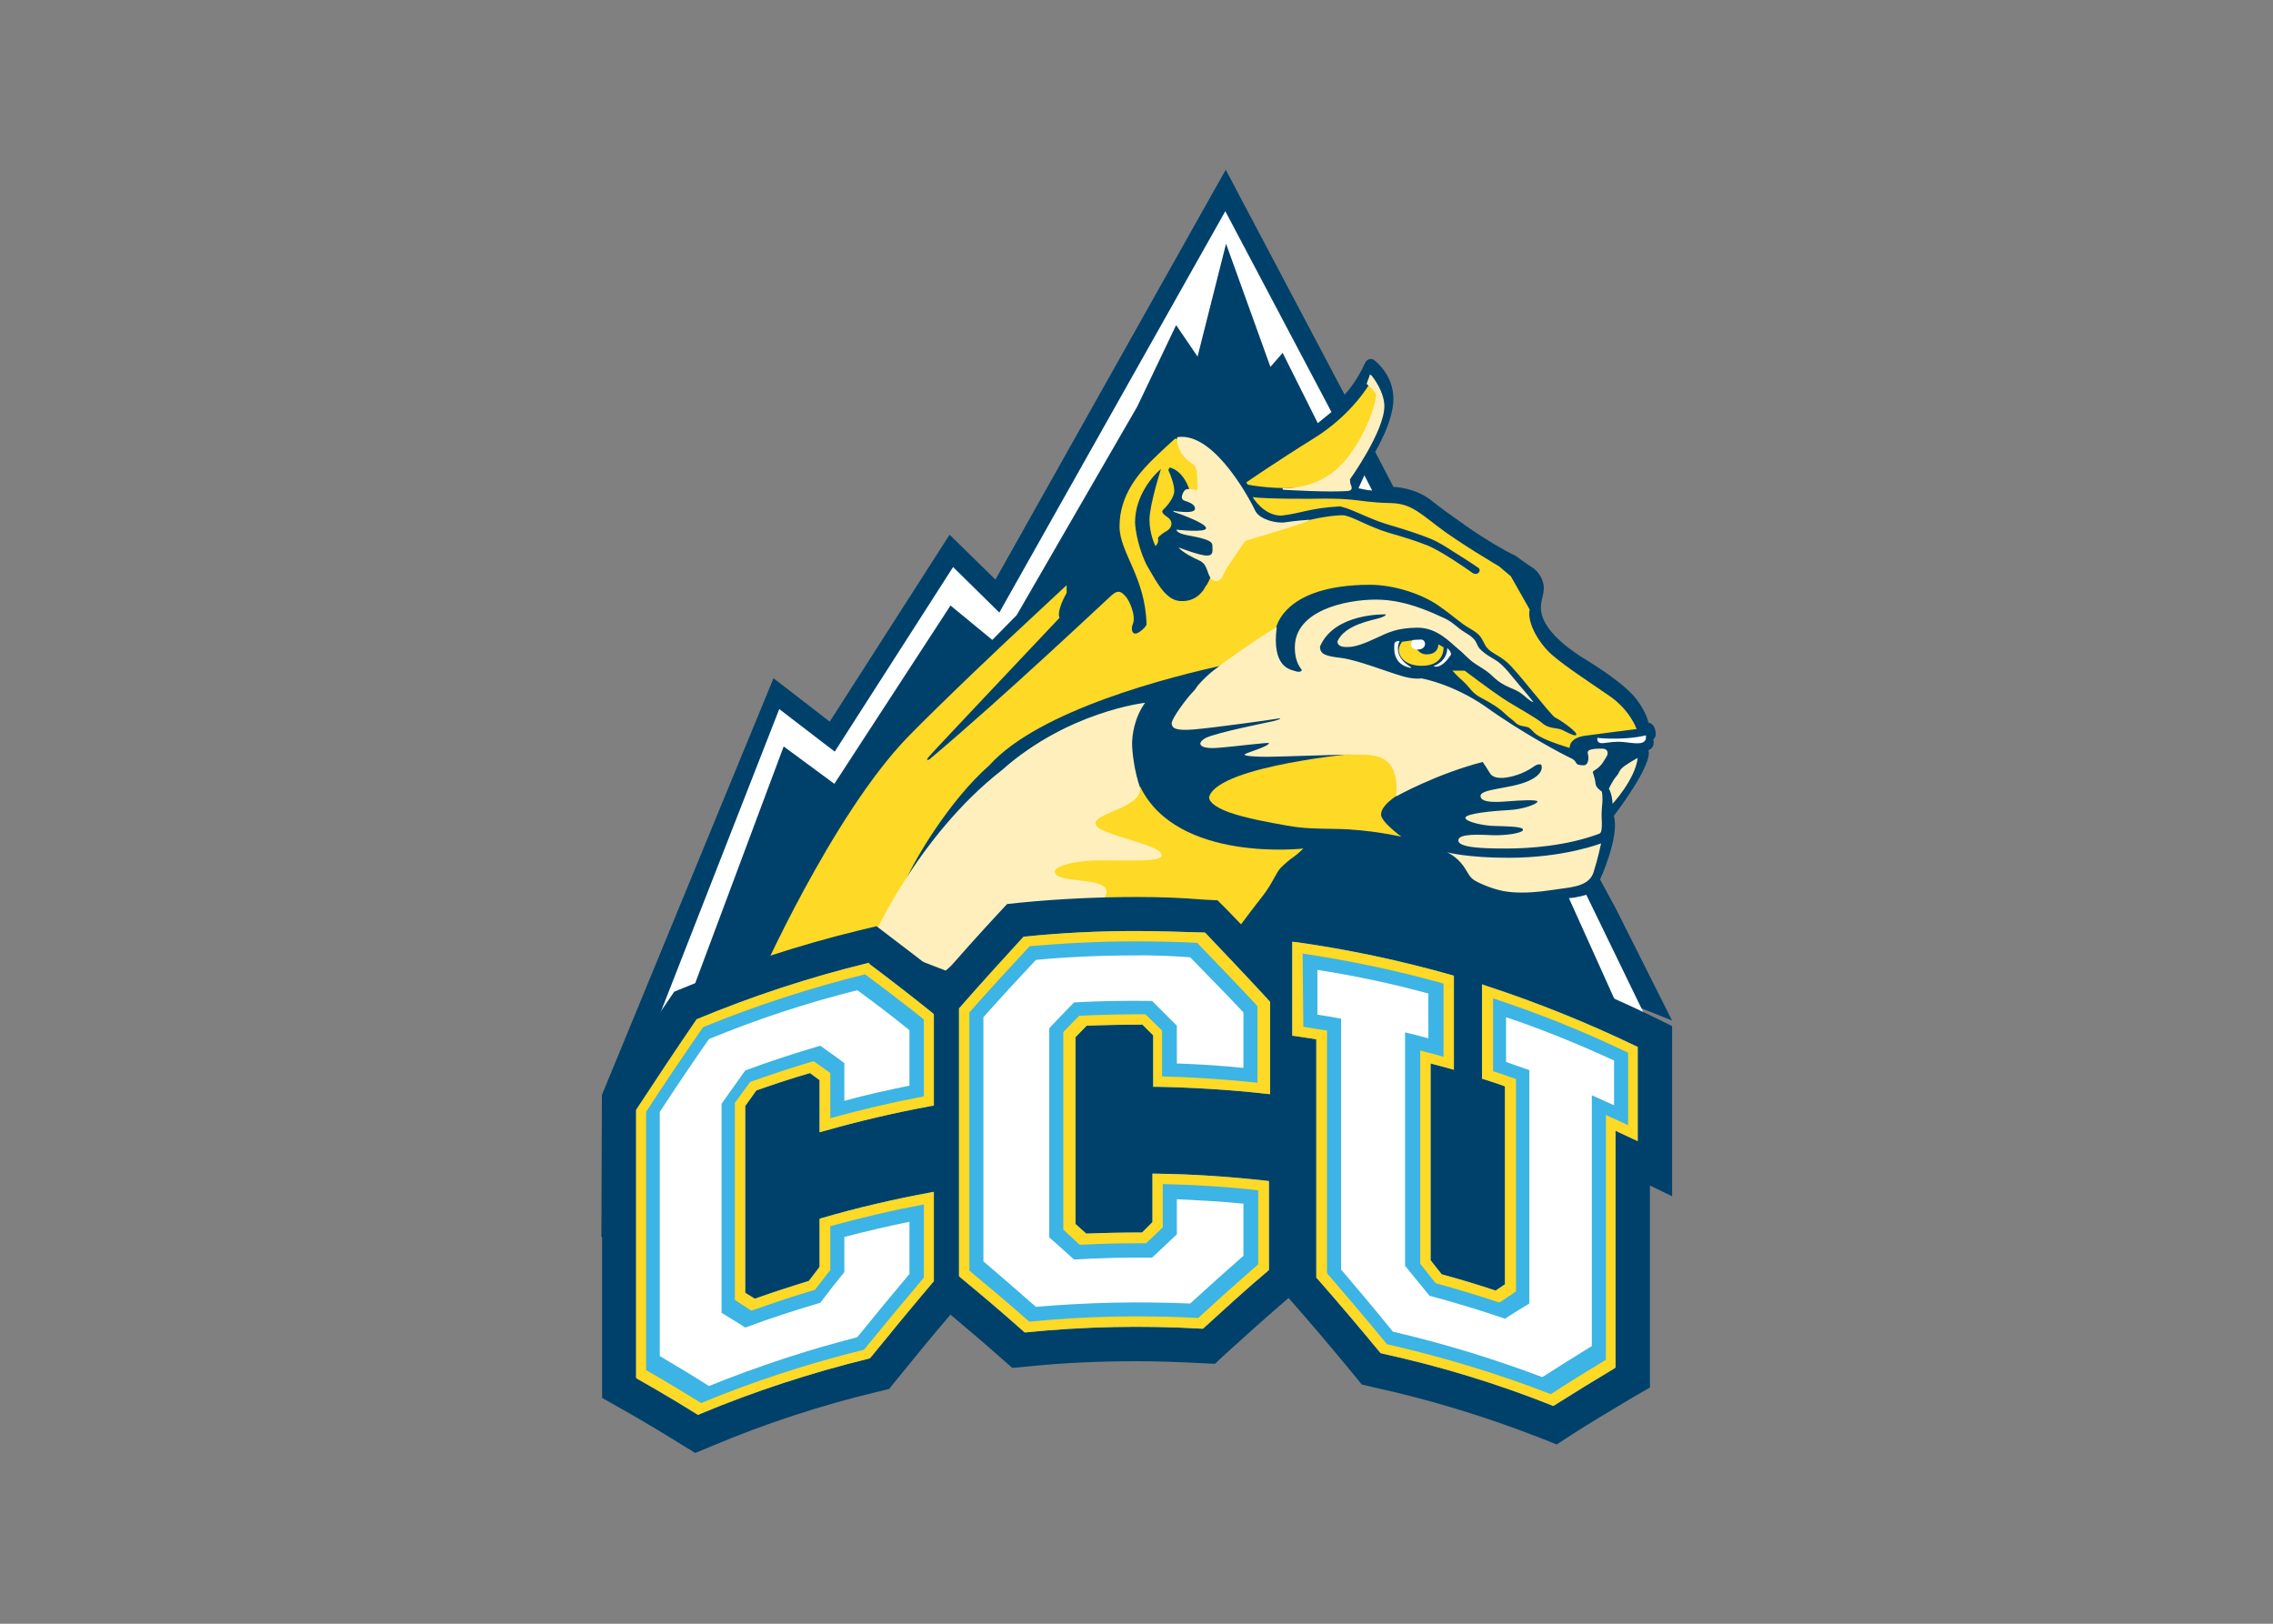
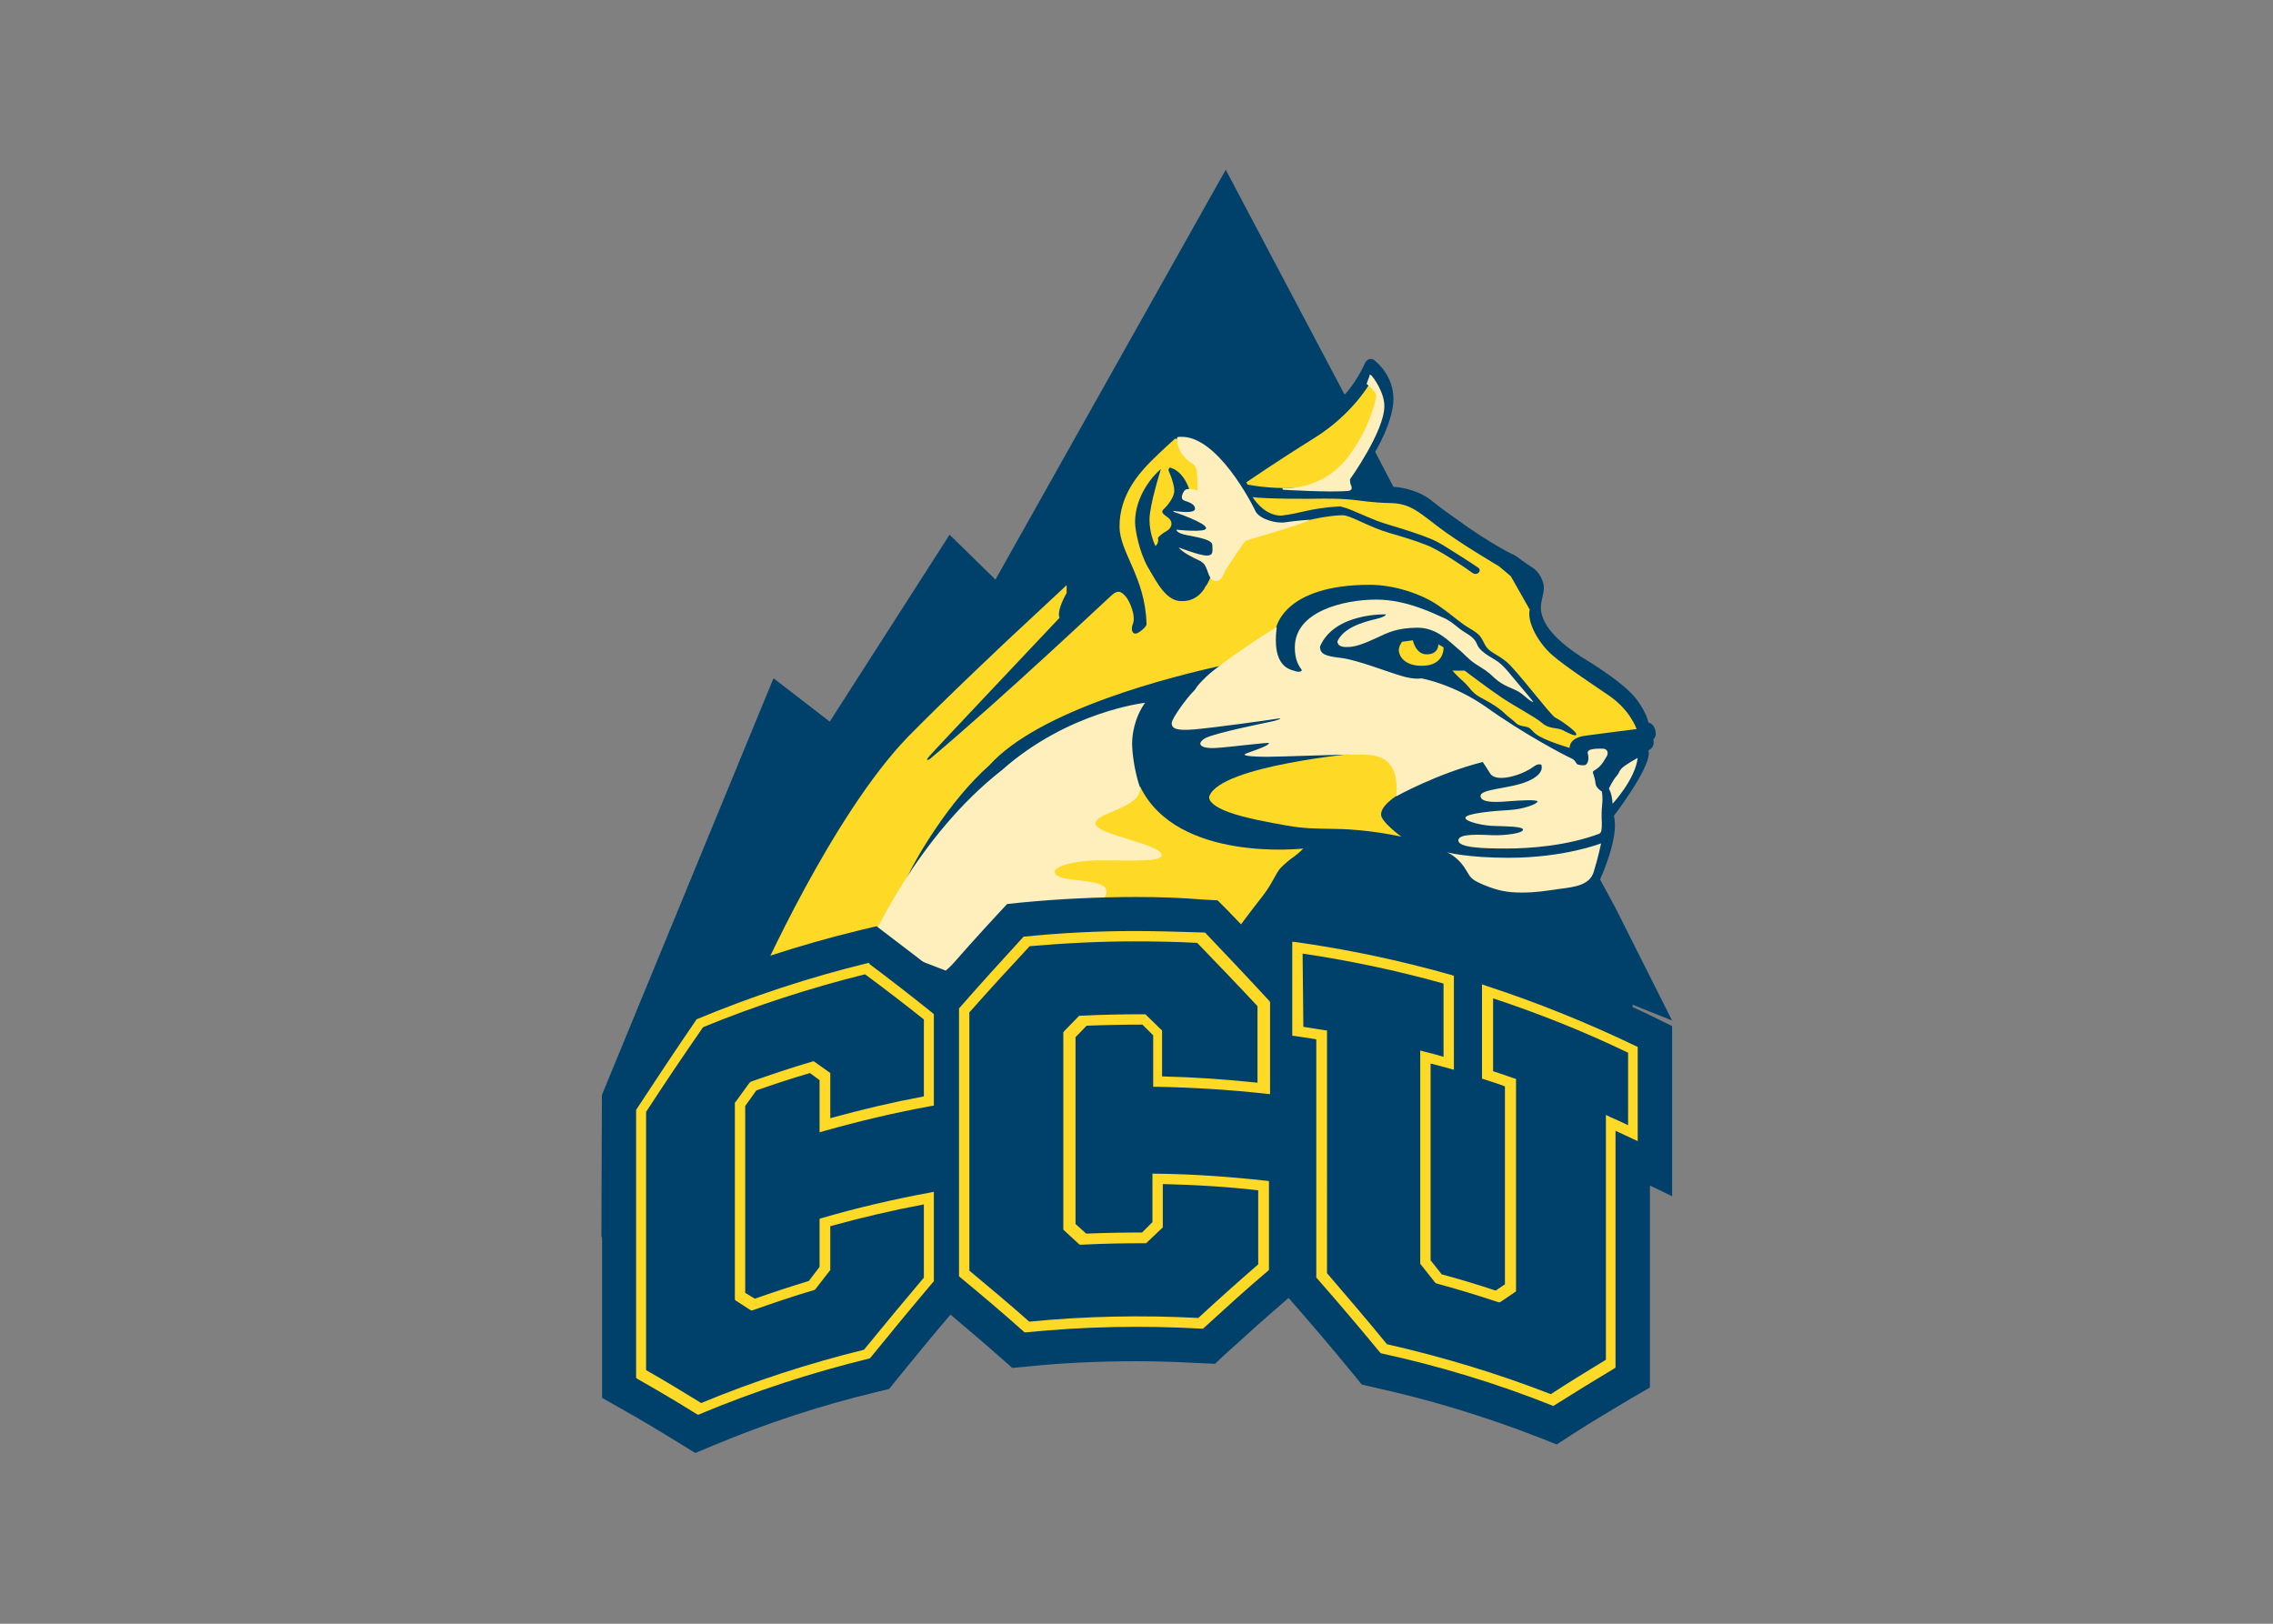
<svg xmlns="http://www.w3.org/2000/svg" version="1.1" id="katman_1" x="0px" y="0px" viewBox="0 0 560 400" style="enable-background:new 0 0 560 400;" xml:space="preserve">
  <rect x="0" y="0" width="560" height="400" fill="#808080" stroke="none" />
  <style type="text/css">
	.st0{fill:#00416B;}
	.st1{fill:#FED925;}
	.st2{fill:#FFFFFF;}
	.st3{fill:#FFEFBD;}
	.st4{fill:#3CB4E5;}
</style>
  <g transform="matrix(1.215 0 0 -1.215 -194.463 664.5)">
    <path class="st0" d="M487.7,362.7l-3.2,5.9c0,0,4,8.6,2.8,12.9c0,0,8,10.4,7,13.3c0,0,1.4,0.4,1,2.2c0,0,0.5,0.4,0.5,1.1   c-0.1,2.2-1.5,2.3-1.5,2.3s-0.2,1.7-2.3,4.6c-2.4,3.2-8.3,6.9-11.4,8.8c-3.1,2-8.1,5.8-8.1,9.9c0,1.5,0.6,2.7,0.6,4   c0,1.3-0.8,3.2-2.4,4.2c-1.6,1-2.4,1.7-2.6,1.8c-0.2,0.2-1.1,0.8-1.5,0.9c-0.5,0.2-4.9,2.6-9.3,5.7c-4.4,3.1-4.5,3.2-6.7,4.9   c-3.4,2.9-8,3-8,3l-3.7,7.1c0,0,3.7,6.1,3.7,10.7c0,4.8-3.4,7.5-3.9,7.9c-0.5,0.4-1.4,0.3-1.8-0.5c-1.9-4.2-4.2-6.5-4.2-6.5   l-24.1,45.6l-46.7-83.1l-9.3,9.1l-24.3-37.9l-11.4,8.8l-34.8-84.5l-0.1-28.7l14.9-12.6h40.8l15.2,12.6l13.3-11.7h40l14.4,12.5h3   l14.1-12.3h38.9l14.5,12.3l0,46.2l8-3.2L487.7,362.7z" />
    <g transform="matrix(.75 0 0 -.75 306.738 481.97)">
      <path class="st1" d="M174.8,17c0,0-4.7,8.4-15,14.8c-10.3,6.4-18.4,12-18.4,12l0.3,0.6c0,0,5.6,1.2,12.5,0.9    c6.9-0.3,9.9-2.3,12.7-4.8c2.7-2.5,8-11.3,8-11.3l2.2-9.1L174.8,17z M122.1,32c0,0-3.6,3.2-6.7,6.3c-3,3.1-8.3,8.9-8.3,17.4    c0,7.1,7,13.7,7.3,26.5c0,0.6-2.1,2.5-3,2.5c-1,0-1.2-1.4-0.7-2.6c0.9-2.2-0.9-6.3-1.9-7.4c-1-1.1-1.9-2.1-3.8-0.4    c-1.9,1.7-29.2,27.5-49.3,44.4c-1,0.4-0.7-0.1,0.1-1c0.7-0.9,35.1-37.3,35.1-37.3s-1.1-1.3,1.9-6.7v-2.1c0,0-8.6,8-11.7,10.9    C78,85.3,59.6,102.7,50,112.5c-20.7,21.3-40.7,66.6-40.7,66.6L39.9,168c0,0,8.7-15.1,10.4-18.7c1.7-3.6,10.5-19.2,21.6-29    c13.5-15,49.3-24.1,64.4-27.3c5.6-2.3,13.1-9.7,13.1-9.7s1.8-11.8,25.4-11.8c6.4,0,13.9,2.4,18.5,5.6c4.6,3.2,5.6,4.5,8.5,6.2    c2.9,1.7,3,2.3,4.1,4.4c1.1,2.1,3,2.3,5.8,4.6c2.8,2.3,11.8,14.3,13.2,15.1c1.5,0.7,6,3.9,5.7,4.6c-0.2,0.7-2.6-0.7-3.9-1.3    c-1.3-0.6-3.5-0.2-5.3-1.8c-1.8-1.6-7.2-4.4-10.8-6.8c-3.6-2.4-10.2-7.4-10.2-7.4h-3.3c0,0,1.4,1.6,2.6,2.6c1.1,1,1.7,1.7,2.6,2.8    c1,1,1.3,1.3,3.4,2.4c2,1.1,3.8,2.1,5.9,4.1c0.7,0.7,1.7,1.3,2.6,2.2c0.9,1,2.7,0.9,3.5,1.3c0.8,0.4,1.4,1.6,3,2.4    c2.6,1.5,8.1,3.1,8.1,3.1s-0.3-2.7,4.2-3.3c4.4-0.6,13.9-1.8,13.9-1.8s-1.7-5.1-7.4-9c-5.7-3.9-11.8-7.9-15.4-11    c-3.6-3.1-6.9-8.8-6.1-12.3l-5.1-9l-3.2-2.7c0,0-10.9-6.4-16.6-10.8c-5.7-4.4-7.8-6.2-12.9-6.3s-8-0.7-10.3-0.9    c-2.2-0.2-3.8-0.3-7.5-0.3c-3.7,0.1-16.1,0.1-19.3-0.4c0,0,2.9,5,7.7,5c5.5-0.6,7.5-2,15.9-2.5c0,0,0.1,0,1.8,0.5    c1.7,0.6,4.7,2,7.7,3.2c3,1.2,6.1,1.9,10.2,3.3c4.1,1.4,5.9,2.1,8.2,3.5c2.3,1.4,7.8,4.9,9.5,6.1c1,0.7-0.2,2.4-1.7,1.3    c-1.5-1.1-8.6-6-12.2-7.4c-3.6-1.4-6-2.1-10.1-3.3c-5.6-1.6-10.5-4.8-12.7-4.8s-6.7,0.6-10.9,1.8c-4.2,1.3-16.1,4.8-16.1,4.8    l-8.7,10.1c0,0-0.7,1.9-1.4,2.6c-0.1,0.4-2,3.9-6.1,3.9c-4.4,0.3-6.9-4.9-9.4-9.1c-2.4-4.2-3.5-10.2-3.5-12.2    c0-7.2,4.9-12.7,7-14.4c0,0-3.1,9.7-3.1,13.7c0,4,1.6,7.1,1.6,7.1s1-0.6,0.7-2.2c0,0,0.6-0.9,2.3-1.8c1.7-1,1.7-2.7,0.5-3.6    c-1.2-0.9-2.2-1.5-1.3-2.3c0.9-0.8,2.9-3.2,2.9-5c0-2.2-1.6-5.6-1.6-5.6l0.3-0.7c0,0,3.5,0.4,5.4,6l2.4,0.5l0.5-7.8l-4.8-6.3    L122.1,32z M186.4,86.5l-2.9,0.4c0,0-0.9,1.1-0.9,2.3c0,1.2,1.2,4.2,6.2,4.2c6.3,0,5.9-5,5.9-5l-1.4-0.8c0,0,0.1,2.7-3.1,2.7    C187.2,90.4,186.4,86.5,186.4,86.5L186.4,86.5z M171.9,117c0,0-37.3,3.3-40.5,11.6c-0.4,1.1,0.9,2.8,5.3,4.4    c4.4,1.6,11.2,2.8,15.7,3.6c4.5,0.8,7.4,0.8,13.2,0.9c9,0.1,17.7,2.1,17.7,2.1s-5.5-4-5.5-6c0-3,5.9-6.1,5.9-6.1l-2.5-9.7    L171.9,117z M112.7,126.1L94,135.8l-7.6,11.5l13.5,12.1h32.8l6.2,5.3c0,0,4.3-5.8,7-9.2c2.6-3.4,3.5-6.1,4.7-7.4    c1.3-1.3,2.6-2.4,3.8-3.2c1.2-0.9,2.4-2.1,2.4-2.1S122.7,146.7,112.7,126.1L112.7,126.1z" />
-       <path class="st2" d="M135.7-29.5L74.6,79L62.1,66.7l-32,49.9l-15-11.5l-36.5,93.3h6.6l31.1-83.2l13.7,10.1l31.4-48.2l11.3,9.3    l6.6-6.7l32.6-56.4l10.5-22l5.8,8.5l7.7-30.5l12,33.3l3.3-3.8l9.5,19l3.7-3L135.7-29.5L135.7-29.5z M173.3,41.9l-1.6,3.5    c0,0,2.5,0.6,3.7,0.6L173.3,41.9z M186.6,86.4c-0.5,0-0.7,1.1-0.7,1.5c0,0.4,0.6,1.1,1.9,1.1c1.3,0,1.9-0.8,1.9-1.5    c0-0.6-0.4-1.2-1.1-1.2L186.6,86.4z M182.8,86.7c0,0-1.4-0.1-1.4,0.9c0,0.9-0.7,5.5,4.6,6.4l-0.2-0.3    C185.8,93.6,180.9,91.3,182.8,86.7z M195.7,88.6c0,0,0.3,3.3-3.7,4.9c0,0,2,1.1,4.7-3.1C196.9,89.6,195.7,88.6,195.7,88.6z     M249.4,112.2c0,0-4.9,1.4-13.1,0.7c0,0-0.4,1.6,1.6,1.4c2-0.2,2.9-0.5,5.4-0.3C245.9,114.2,249.9,115.3,249.4,112.2z     M233.3,155.3c0,0-2.5,0.8-4.7,0.9l15.6,34.6l7.5,2.4L233.3,155.3L233.3,155.3z" />
      <path class="st3" d="M174.9,14.7c-0.2-0.1-0.2,0.3-0.3,0.6c-0.2,0.4-0.7,1.9-0.7,1.9s2.7,2.2,2.6,3.2c-0.1,1-1.6,8.4-7.3,16.1    c-7.3,10-18.1,8.8-18.1,8.8l0.2,0.5c0,0,12.8,0.8,17.8,0.3c1.3-0.3,0.6-1.4,0.4-2c-0.1-0.6-0.1-1.1-0.1-1.1s9.3-13,9.3-19.8    c0-3.8-3-7.8-3.5-8.3C175.1,14.8,175,14.8,174.9,14.7L174.9,14.7z M123.7,31.5c-0.3,0-0.6,0-1,0.1c0,0-0.6,4.4,4.3,7.3    c0.7,0.6,0.9,1.3,1,2c0.1,0.7,0.2,5.1,0.2,5.1s-1.3-0.4-2.2-0.4c-0.9,0-1.3,0.2-1.7,1s-0.7,1.9,0.5,2.2c1.2,0.4,2.8,1,2.7,2.2    c-0.1,1.5-5.9,0.5-5.9,0.5l0.2,0.3c0,0,8.7,2.9,8.7,4.4c0,1.3-8,0.4-8,0.4s-0.2,0.9,2.9,1.5c3.1,0.6,6.8,1.2,6.8,2.7    c0,1.5,0.4,2.8-1.5,2.8c-2,0-7.6-2.2-7.6-2.2s0.6,1.3,5.9,3.7c1.2,0.8,1.3,1.3,1.7,2.2c0.4,0.9,0.8,3.2,2.5,3.2    c1.8,0,2.3-2.8,2.7-3.2c0.3-0.4,4.9-7.5,5.3-7.7c0.4-0.2,16.1-4.6,17.4-5.7c0,0-4.2,0.3-6.6,0.7c-2.4,0.4-6.8-0.7-8.1-2.9    C142.9,49.5,133.5,31.2,123.7,31.5z M176.5,75.5c-8.6,0-22,3.1-22,12.9c0,1.9,0.3,4.1,1.8,6c0.3,0.4-0.5,0.9-1.8,0.4    c-1.3-0.4-6.3-1.1-4.9-11.8c0.3-0.6-15.4,9.8-19,13.3c-3.6,3.5-2.2,2.7-3.7,4.2c-1.5,1.5-5.8,7.2-5.7,8.5c0.1,1.3,1.1,2,6,1.6    c4.9-0.4,20.2-2.5,23.2-3c0.5,0.1-0.6,0.5-1.9,0.8c-1.3,0.3-15,3-18.1,4.5c-2.7,1.5-1.6,3,2.9,2.7s14.2-1.6,14.2-1.3    c-0.1,1-6.6,2.7-6.6,3.1s2.8,0.6,6.2,0.6c3.4,0,20.8-0.7,24.4-0.6c3.6,0.1,11.5-0.7,10.4,11.3c0,0,10.9-6.1,23.4-9.3    c0,0,1.6,2.4,2,3.1c0.4,0.7,1.5,1.3,3.4,1.2c2-0.1,5.6-1,8.6-3.2c1-0.7,1.8-0.4,1.8-0.4s1.3,2.4-3.6,4.5c-4.8,2.1-12.8,2-12.8,4    c0,2.1,5.4,1.6,7.9,1.4c2.6-0.2,7.5-0.5,7.5,0.1c0,0.6-3.7,2.1-7.7,2.3c-3.9,0.2-11.8,0.9-11.8,2.1c0,1.1,5.2,2.2,8,2.2    c2.8,0.1,7.6,0.1,7.6,1c0,1-5,1.6-8.1,1.5c-3.1-0.1-9.4-0.6-9.4,1.4s6.8,2.2,13,2.2c6.2,0,16.3-0.7,25.1-4c0.6-0.3,0.7-1,0.7-2.9    c-0.1-1.9-0.1-3.2,0.1-5.1c0.2-1.9-0.1-3.4-0.1-3.4s-1.6-1-1.7-2.1c-0.2-2.1-0.9-3-0.7-3.3s1-0.6,1.7-1.3c0.8-0.7,1.4-1.8,2-2.8    c0.6-1,0.2-2.1-1.1-2.1c-1.3,0-4.4-0.1-4,1.3c0.4,1.4,0.1,3.2-1.1,3.2c-2.9,0-1.4-1-3.4-1.9c-2-0.9-13.2-6.8-23.2-14    c-9-6.2-17.3-7.6-17.3-7.6s-2,0.4-5.5-0.7c-3.5-1-11.6-4.2-16-4.8c-4.4-0.5-5.9-1-5.9-3.1c3.9-9.2,17.8-8.7,17.8-8.7    s0.2,0.4-1.7,1c-1.9,0.6-9.3,1.7-11.4,6.3c0.1,1.5,1.7,1.6,3.3,1.5c1.6-0.1,3.8-0.8,7.2-2.4c3.4-1.6,5.6-2.7,11-2.8    c5.4-0.1,8.9,3.9,11.1,5.7c2.2,1.8,2.6,2.7,4.9,4.2c2.3,1.5,2.8,1.6,5.1,3.8c2.3,2.1,4.9,2.7,6.4,3.6c1.5,0.9,3.2,2.8,4,2.8    c0,0-0.8-1.1-3.4-4.1c-2.6-3-4.6-6-7.1-7.4c-2.5-1.4-4.1-2.7-4.6-3.8c-0.5-1.1-0.7-1.9-3.2-3.4c-2.5-1.5-2.7-2.3-5.4-3.8    C192.9,79.7,185.1,75.5,176.5,75.5L176.5,75.5z M114,103.4c0,0-20.8,2.3-38.7,18.2c-23.1,18-35.4,46.4-35.4,46.4l20.2,7.8    l19.1-16.4h20.4c0,0,4-2.8,4-4.9c0-4.3-14-2-14-5.5c0-1.3,4.9-3,12.5-3c7.6,0,16.4,0.5,16.4-1.4c0-3.1-17.9-5.5-17.9-8.6    c0-2.9,12.1-4.1,12.1-9.5c-1.7-4.9-2.2-10-2.2-12.1C110.5,112.4,111,107.6,114,103.4L114,103.4z M247.2,118.3c0,0-3.7,2-4.5,3    c-0.8,1-0.4,1-1.3,2s-2,3.3-2,3.3s0.9,1.4,1,4.1C240.5,130.6,246.5,124.1,247.2,118.3L247.2,118.3z M237.3,141.4    c0,0-9.9,3.9-25,3.9c-11.3,0-16.7-1.5-16.7-1.5s2.6,1,4.6,3.9c2,3,1.4,3.2,5.3,4.9c3.9,1.6,6.4,2.1,10.4,2.1c4,0,6.6-0.5,10.3-1    c3.7-0.5,8-0.9,9.1-4.6C236.5,145.3,237.3,141.4,237.3,141.4L237.3,141.4z" />
      <path class="st0" d="M111.8,155.9c-10.4,0-21,0.5-31.3,1.5l-3.8,0.4l-2.6,2.8C69,166.1,64,171.7,59,177.4    c-4.6-3.7-9.3-7.3-13.8-10.7l-3.8-2.9l-4.6,1.1c-16.1,3.9-32,9.1-47.4,15.5l-2.7,1.1L-15,184c-5.5,8-10.9,16.1-16.2,24.3l-1.6,2.5    v80.5l5.1,2.9c5.2,2.9,10.5,6.1,15.7,9.3l4.4,2.7l4.8-2c14.3-6,29.2-10.9,44.3-14.5l3.3-0.8l2.1-2.6c4.8-5.9,9.6-11.8,14.5-17.5    c4.5,3.8,9,7.6,13.4,11.5l3.3,2.9l4.4-0.4c9.7-1,19.5-1.4,29.3-1.4c5.6,0,11.2,0.2,16.8,0.5l4.3,0.2l3.1-2.9    c5.5-5,11.1-10,16.8-14.9l0.8,0.9c5.7,6.5,11.3,13.1,16.8,19.8l2.2,2.7l3.4,0.8c15.1,3.3,30.1,7.9,44.5,13.5l4.8,1.9l4.3-2.8    c5.3-3.4,10.7-6.6,15.9-9.7l5-2.9v-54.6l6,2.9v-46l-5.7-2.8c-13.4-6.5-27.5-12.2-41.7-16.7l-2.4-0.8v-0.1l-2.7-0.8l-8.1-2.6v0.3    c-13-3.6-26.4-6.3-39.8-8.2l-11.5-1.6v10.7c-2.7-2.9-5.5-5.8-8.2-8.6l-2.8-2.8l-3.9-0.2C123.8,156.1,117.8,155.9,111.8,155.9    L111.8,155.9z M106.5,199.7v16.6l9.9,0.2c9.6,0.2,19.3,0.8,28.8,1.8l5.8,0.7v5l-3.6-0.4c-10.1-1.1-20.5-1.8-30.7-2l-10.2-0.2v16.1    c-0.8,0-1.7,0-2.5,0.1v-37.8C104.8,199.8,105.7,199.7,106.5,199.7L106.5,199.7z M200.4,213.1l1.8,0.6v36.8    c-0.6-0.2-1.2-0.3-1.8-0.5V213.1z M16.8,215.2v16.5l12.9-3.7c8.1-2.3,16.4-4.3,24.7-5.9v4.7l-0.1,0c-10.1,1.9-20.3,4.3-30.1,7.1    l-7.3,2.1v16c-0.6,0.2-1.1,0.3-1.7,0.5v-36.7C15.7,215.6,16.2,215.4,16.8,215.2L16.8,215.2z" />
-       <path class="st4" d="M111.3,165.1c-10,0-20,0.5-29.8,1.5l-0.3,0l-0.2,0.2c-5.7,6.2-11.5,12.6-17.1,19l-0.2,0.2v72.4l0.3,0.3    c5.7,4.7,11.5,9.6,17.1,14.6l0.3,0.3l0.4,0c15.7-1.6,31.7-1.9,47.5-1l0.4,0l0.3-0.3c5.7-5.2,11.4-10.4,17.2-15.3l0.3-0.3v-24    l-0.8-0.1c-9.9-1.1-19.9-1.8-29.8-1.9l-0.9,0v13.1l-2.8,2.8c-5,0-10.1,0.1-15.1,0.3l-2.9-2.6v-50.5l3-3.1c5-0.2,10.1-0.3,15.1-0.3    l2.9,2.9v13.9l0.9,0c9.9,0.2,19.9,0.8,29.7,1.9l1,0.1v-24.9l-0.2-0.3c-5.7-6.2-11.5-12.3-17.2-18.3l-0.2-0.2l-0.3,0    C123.2,165.3,117.2,165.1,111.3,165.1L111.3,165.1z M153.8,168v25.4l0.8,0.1c1.8,0.3,3.7,0.5,5.7,0.9v64.4l0.2,0.2    c5.7,6.5,11.4,13.2,17,20l0.2,0.2l0.3,0.1c15.6,3.4,31.1,8.1,45.9,14l0.4,0.2l0.4-0.2c5.4-3.4,10.9-6.8,16.1-9.9l0.4-0.3v-64    c1.6,0.7,3.1,1.5,4.7,2.2l1.3,0.6v-25.5l-0.5-0.2c-13.1-6.3-26.7-11.8-40.5-16.3l-1.1-0.4V205l0.6,0.2c1.9,0.6,3.8,1.2,5.6,1.9    v53.5l-2.5,1.7c-4.8-1.6-9.8-3.1-14.6-4.4l-3-3.8v-53.2c1.8,0.5,3.5,0.9,5.2,1.4l1.1,0.3v-25.4l-0.6-0.2    c-13.7-3.9-27.9-6.9-42-8.9L153.8,168L153.8,168z M39.3,173.7l-0.4,0.1c-15.6,3.8-31.1,8.9-46,15.1l-0.2,0.1l-0.1,0.2    c-5.4,7.9-10.8,16-16.1,24.1l-0.1,0.2v72.4l0.4,0.3c5.3,3,10.7,6.2,16,9.5l0.4,0.2l0.4-0.2c14.8-6.2,30.2-11.2,45.7-15l0.3-0.1    l0.2-0.2c5.6-6.9,11.3-13.8,16.9-20.4l0.2-0.2v-24.2l-1,0.2c-9.8,1.8-19.7,4.1-29.3,6.9l-0.6,0.2v13l-2.9,3.8    c-4.9,1.5-9.8,3.1-14.6,4.8l-2.6-1.6v-50.5l3-4.2c4.8-1.7,9.7-3.3,14.5-4.7l2.6,1.9v14.1l1.1-0.3c9.5-2.7,19.3-5,29.1-6.8l0.7-0.1    v-24.7l-0.3-0.3c-5.6-4.5-11.4-9-17-13.2L39.3,173.7L39.3,173.7z" />
-       <path class="st2" d="M110.5,171.7c-8.7,0-17.4,0.4-26,1.2c-4.7,5-9.5,10.2-14.2,15.5v66c4.7,4,9.4,8.1,14.2,12.3    c13.9-1.2,27.8-1.5,41.7-0.9c4.8-4.4,9.6-8.7,14.4-12.9v-14.1c-6-0.6-12-0.9-18-1.2v9.5c-2.2,2.1-4.5,4.2-6.7,6.3    c-7-0.1-14.1,0.1-21.1,0.5c-2.2-2-4.5-4-6.7-6v-56.5c2.2-2.4,4.5-4.7,6.7-7c7-0.4,14.1-0.5,21.1-0.4c2.2,2.2,4.5,4.5,6.7,6.7v10.2    c6,0.2,12,0.6,18,1.2v-15c-4.8-5.1-9.6-10-14.4-14.9C120.9,171.8,115.7,171.6,110.5,171.7L110.5,171.7z M160.6,175.6v12.1    c2.1,0.3,4.3,0.7,6.4,1.1v67.8c4.7,5.5,9.4,11.1,14,16.8c13.7,3.2,27.2,7.3,40.4,12.3c4.5-2.9,9-5.7,13.4-8.4v-3.2v-64.6    c2,0.9,4,1.8,6,2.7v-12.1c-9.6-4.4-19.3-8.4-29.2-11.7v12.1c2.1,0.7,4.2,1.5,6.3,2.2v63.1c-2.2,1.3-4.4,2.7-6.6,4.1    c-6.7-2.3-13.6-4.4-20.4-6.2c-2.2-2.7-4.4-5.4-6.6-8.1v-63.1c2.1,0.5,4.2,1,6.3,1.6V182C180.8,179.3,170.7,177.2,160.6,175.6    L160.6,175.6z M36.2,181.1c-13.6,3.4-27,7.8-40.1,13.2c-4.5,6.4-8.9,13-13.3,19.7v66c4.4,2.6,8.9,5.3,13.3,8.1    c13.1-5.3,26.5-9.7,40.1-13.2c4.7-5.8,9.4-11.5,14.1-17.1v-14.1c-5.9,1.2-11.8,2.6-17.6,4.1v9.5c-2.2,2.7-4.4,5.5-6.5,8.3    c-6.8,2-13.6,4.2-20.3,6.7c-2.1-1.4-4.3-2.7-6.4-4v-56.5c2.1-3,4.3-6,6.4-9c6.7-2.5,13.5-4.7,20.3-6.7c2.2,1.6,4.4,3.1,6.5,4.7    v10.2c5.8-1.6,11.7-2.9,17.6-4.1v-15C45.6,188.1,40.9,184.5,36.2,181.1L36.2,181.1z" />
      <path class="st1" d="M111.3,165.1c-10,0-20,0.5-29.8,1.5l-0.3,0l-0.2,0.2c-5.7,6.2-11.5,12.6-17.1,19l-0.2,0.2v72.4l0.3,0.3    c5.7,4.7,11.5,9.6,17.1,14.6l0.3,0.3l0.4,0c15.7-1.6,31.7-1.9,47.5-1l0.4,0l0.3-0.3c5.7-5.2,11.4-10.4,17.2-15.3l0.3-0.3v-24    l-0.8-0.1c-9.9-1.1-19.9-1.8-29.8-1.9l-0.9,0v13.1l-2.8,2.8c-5,0-10.1,0.1-15.1,0.3l-2.9-2.6v-50.5l3-3.1c5-0.2,10.1-0.3,15.1-0.3    l2.9,2.9v13.9l0.9,0c9.9,0.2,19.9,0.8,29.7,1.9l1,0.1v-24.9l-0.2-0.3c-5.7-6.2-11.5-12.3-17.2-18.3l-0.2-0.2l-0.3,0    C123.2,165.3,117.2,165.1,111.3,165.1L111.3,165.1z M111,167.9c5.7,0,11.4,0.1,17.1,0.4c5.4,5.6,10.9,11.3,16.3,17.1v20.7    c-8.5-0.9-17.2-1.5-25.8-1.7v-12.4c0,0-0.3-0.3-0.3-0.3l-3.9-3.8l-0.3-0.3c0,0-0.4,0-0.4,0c-5.7,0-11.5,0.1-17.2,0.4l-0.3,0    c0,0-0.2,0.2-0.2,0.2l-3.9,4l-0.2,0.3c0,0,0,0.4,0,0.4v52.9c0,0,0.3,0.3,0.3,0.3l3.9,3.6l0.3,0.2l0.4,0c5.7-0.3,11.4-0.4,17.1-0.4    l0.4,0c0,0,0.3-0.3,0.3-0.3l3.9-3.7l0.3-0.3v-0.4v-11.3c8.6,0.2,17.3,0.7,25.8,1.7v20c-5.4,4.7-10.9,9.6-16.2,14.5    c-15.2-0.8-30.6-0.5-45.7,1c-5.3-4.7-10.8-9.3-16.2-13.8v-69.8c5.3-6,10.8-12,16.3-17.9C92,168.4,101.5,167.9,111,167.9L111,167.9    z M153.8,168v25.4l0.8,0.1c1.8,0.3,3.7,0.5,5.7,0.9v64.4l0.2,0.2c5.7,6.5,11.4,13.2,17,20l0.2,0.2l0.3,0.1    c15.6,3.4,31.1,8.1,45.9,14l0.4,0.2l0.4-0.2c5.4-3.4,10.9-6.8,16.1-9.9l0.4-0.3v-64c1.6,0.7,3.1,1.5,4.7,2.2l1.3,0.6v-25.5    l-0.5-0.2c-13.1-6.3-26.7-11.8-40.5-16.3l-1.1-0.4V205l0.6,0.2c1.9,0.6,3.8,1.2,5.6,1.9v53.5l-2.5,1.7c-4.8-1.6-9.8-3.1-14.6-4.4    l-3-3.8v-53.2c1.8,0.5,3.5,0.9,5.2,1.4l1.1,0.3v-25.4l-0.6-0.2c-13.7-3.9-27.9-6.9-42-8.9L153.8,168z M156.6,171.2    c12.8,1.9,25.6,4.6,38.1,8.1v19.8c-1.7-0.5-3.5-1-5.2-1.4l-1.1-0.3v57.7c0,0,0.2,0.2,0.2,0.2l3.8,4.8l0.2,0.2c0,0,0.3,0.1,0.3,0.1    c5.5,1.5,11.1,3.2,16.5,5l0.4,0.1c0,0,0.4-0.2,0.4-0.2l3.7-2.5l0.4-0.3v-0.5v-56.9l-0.6-0.2c-1.9-0.7-3.8-1.3-5.6-1.9v-19.7    c12.4,4.1,24.7,9,36.5,14.7v19.6c-1.6-0.8-3.2-1.5-4.8-2.2l-1.2-0.6V281c-4.9,3-10,6.1-14.9,9.3c-14.4-5.6-29.3-10.1-44.3-13.5    c-5.3-6.5-10.8-12.9-16.2-19.2V192l-0.7-0.1c-1.9-0.3-3.8-0.6-5.7-0.9L156.6,171.2L156.6,171.2z M39.3,173.7l-0.4,0.1    c-15.6,3.8-31.1,8.9-46,15.1l-0.2,0.1l-0.1,0.2c-5.4,7.9-10.8,16-16.1,24.1l-0.1,0.2v72.4l0.4,0.3c5.3,3,10.7,6.2,16,9.5l0.4,0.2    l0.4-0.2c14.8-6.2,30.2-11.2,45.7-15l0.3-0.1l0.2-0.2c5.6-6.9,11.3-13.8,16.9-20.4l0.2-0.2v-24.2l-1,0.2    c-9.8,1.8-19.7,4.1-29.3,6.9l-0.6,0.2v13l-2.9,3.8c-4.9,1.5-9.8,3.1-14.6,4.8l-2.6-1.6v-50.5l3-4.2c4.8-1.7,9.7-3.3,14.5-4.7    l2.6,1.9v14.1l1.1-0.3c9.5-2.7,19.3-5,29.1-6.8l0.7-0.1v-24.7l-0.3-0.3c-5.6-4.5-11.4-9-17-13.2L39.3,173.7L39.3,173.7z     M38.3,176.8c5.3,3.9,10.6,8,15.9,12.2v20.8c-8.5,1.6-17,3.6-25.3,5.9v-12.2c0,0-0.4-0.3-0.4-0.3l-3.8-2.7l-0.3-0.2    c0,0-0.4,0.1-0.4,0.1c-5.5,1.6-11.1,3.5-16.5,5.4L7.2,206c0,0-0.2,0.2-0.2,0.2l-3.7,5.1l-0.2,0.2c0,0,0,0.3,0,0.3v53    c0,0,0.4,0.3,0.4,0.3l3.7,2.4l0.4,0.2c0,0,0.4-0.1,0.4-0.1c5.4-1.9,10.9-3.8,16.4-5.4l0.3-0.1c0,0,0.2-0.2,0.2-0.2l3.8-4.9    l0.2-0.2c0,0,0-0.3,0-0.3v-11.6c8.3-2.3,16.8-4.3,25.3-5.9v19.8c-5.4,6.4-10.9,13-16.2,19.5c-15,3.7-29.8,8.5-44,14.4    c-5-3.1-10-6.1-14.9-8.9v-69.8c5-7.7,10.2-15.4,15.4-22.9C8.6,185.3,23.4,180.5,38.3,176.8L38.3,176.8z" />
    </g>
  </g>
</svg>